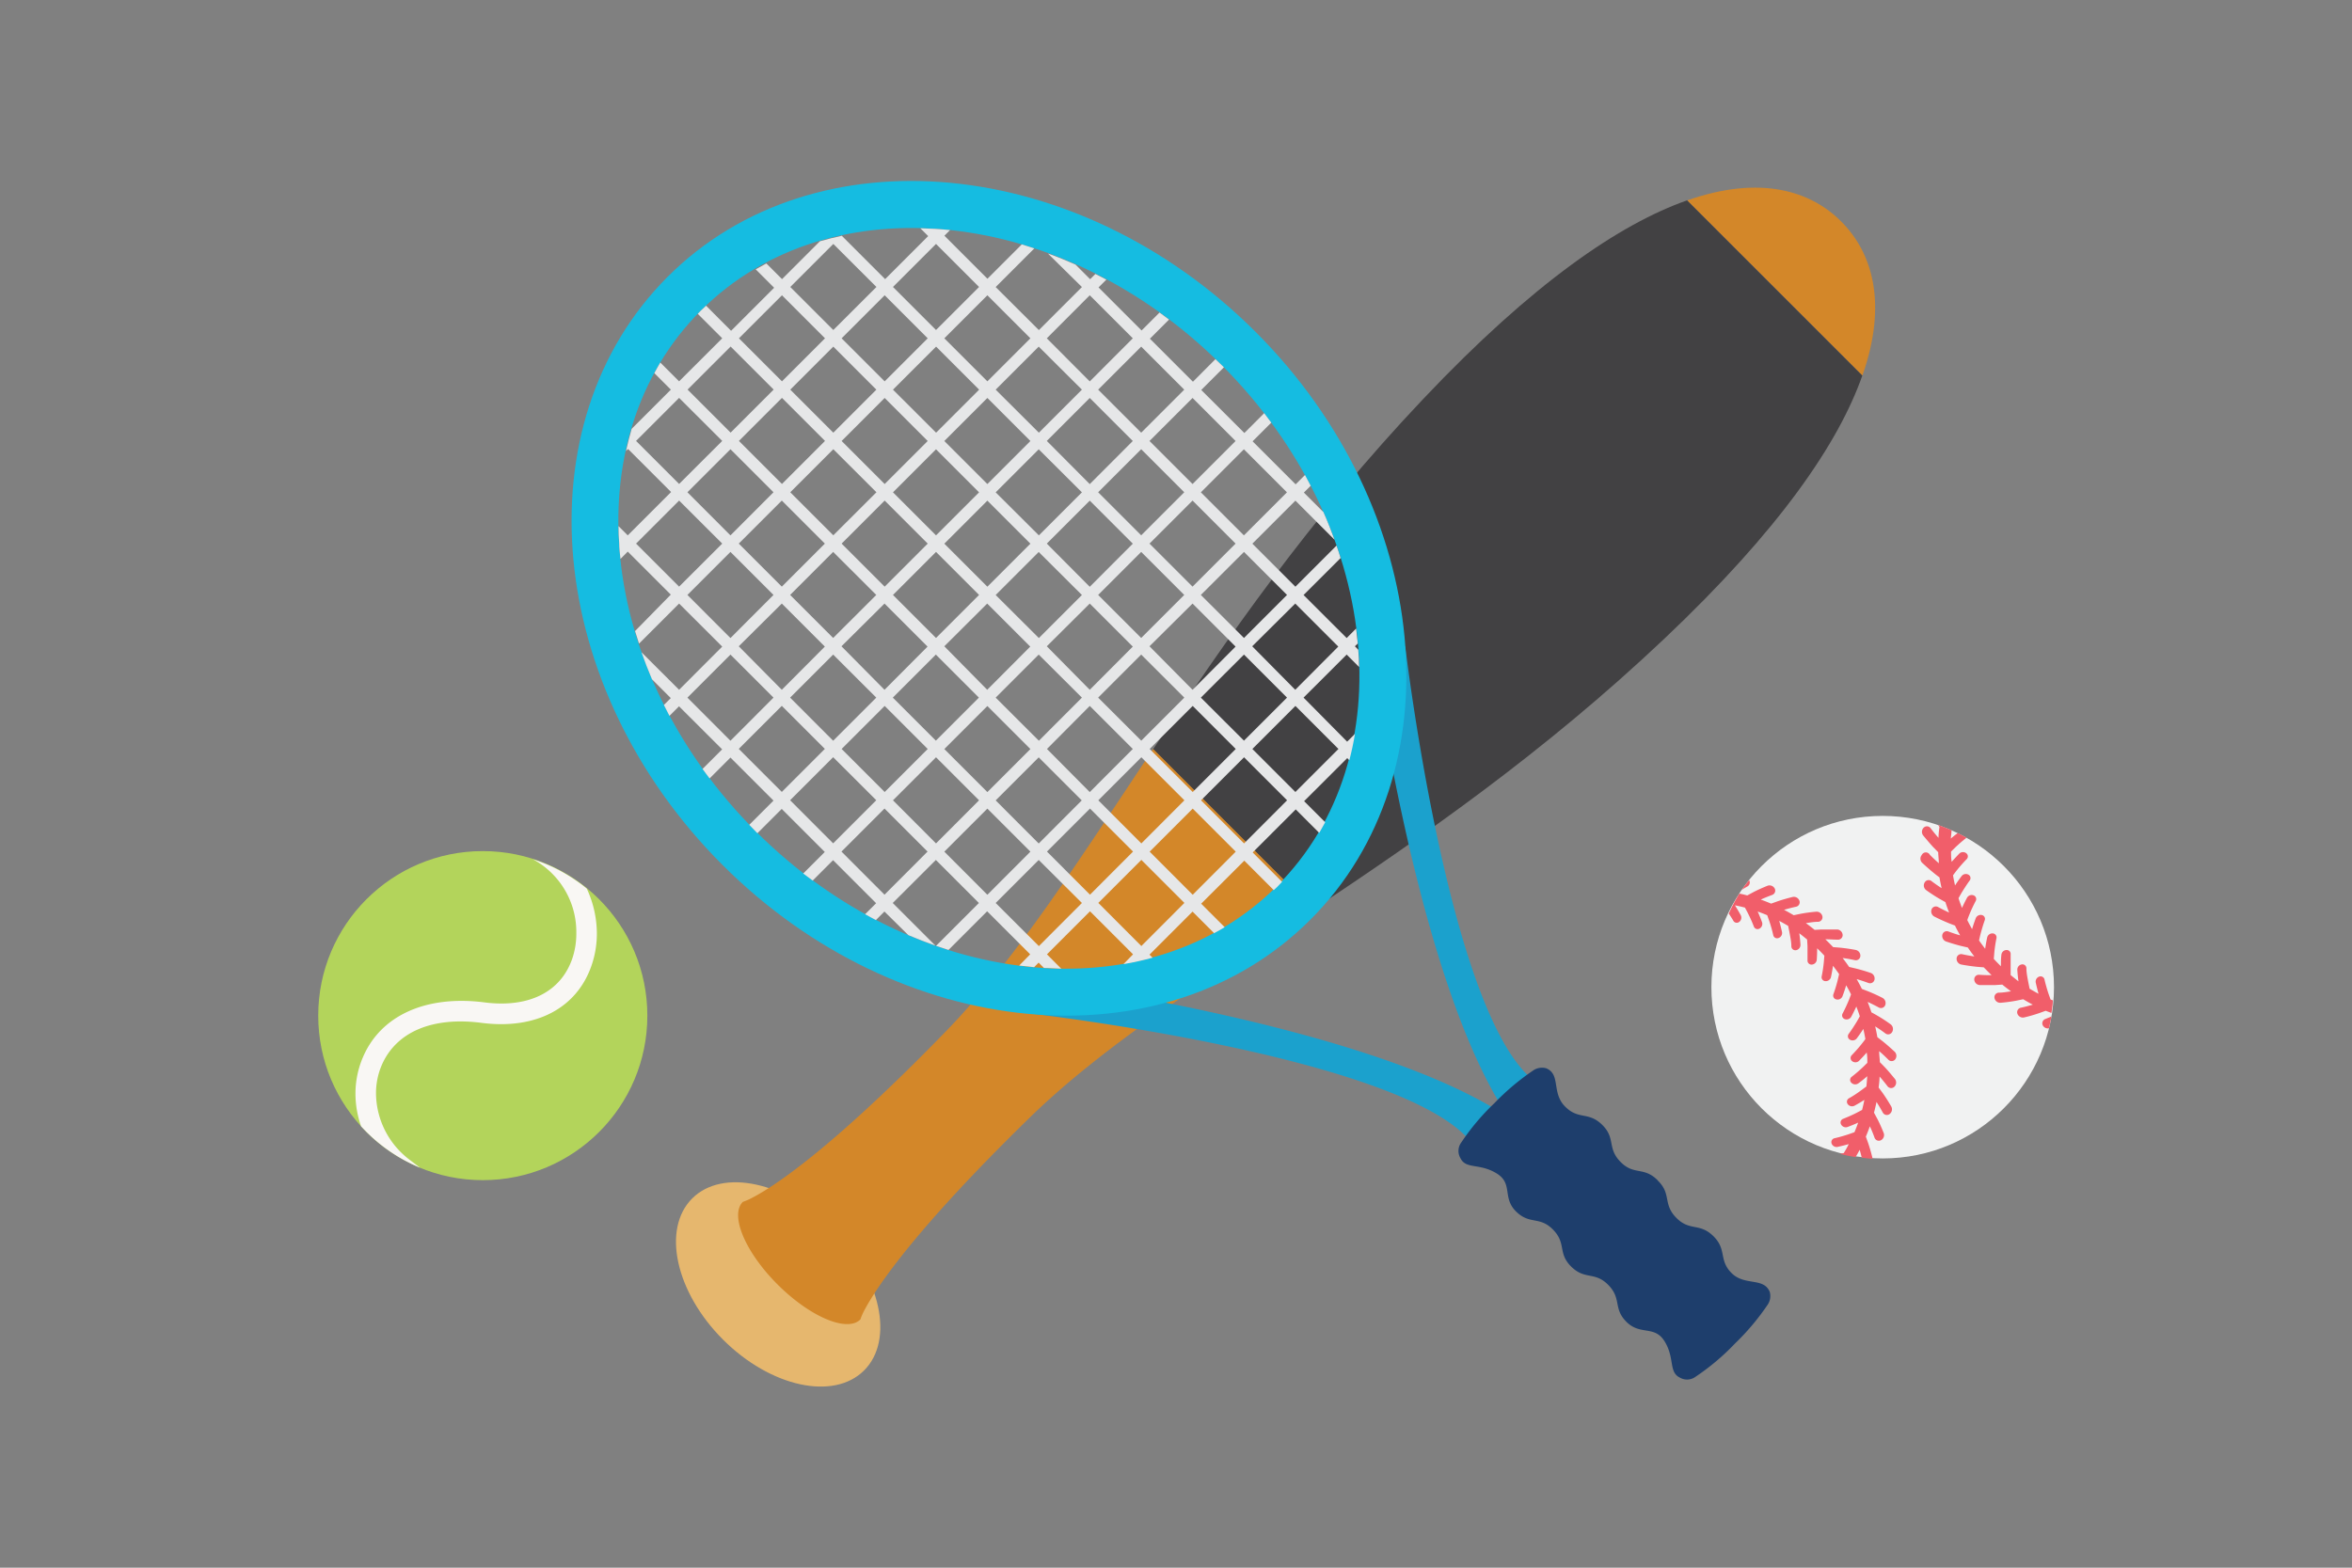
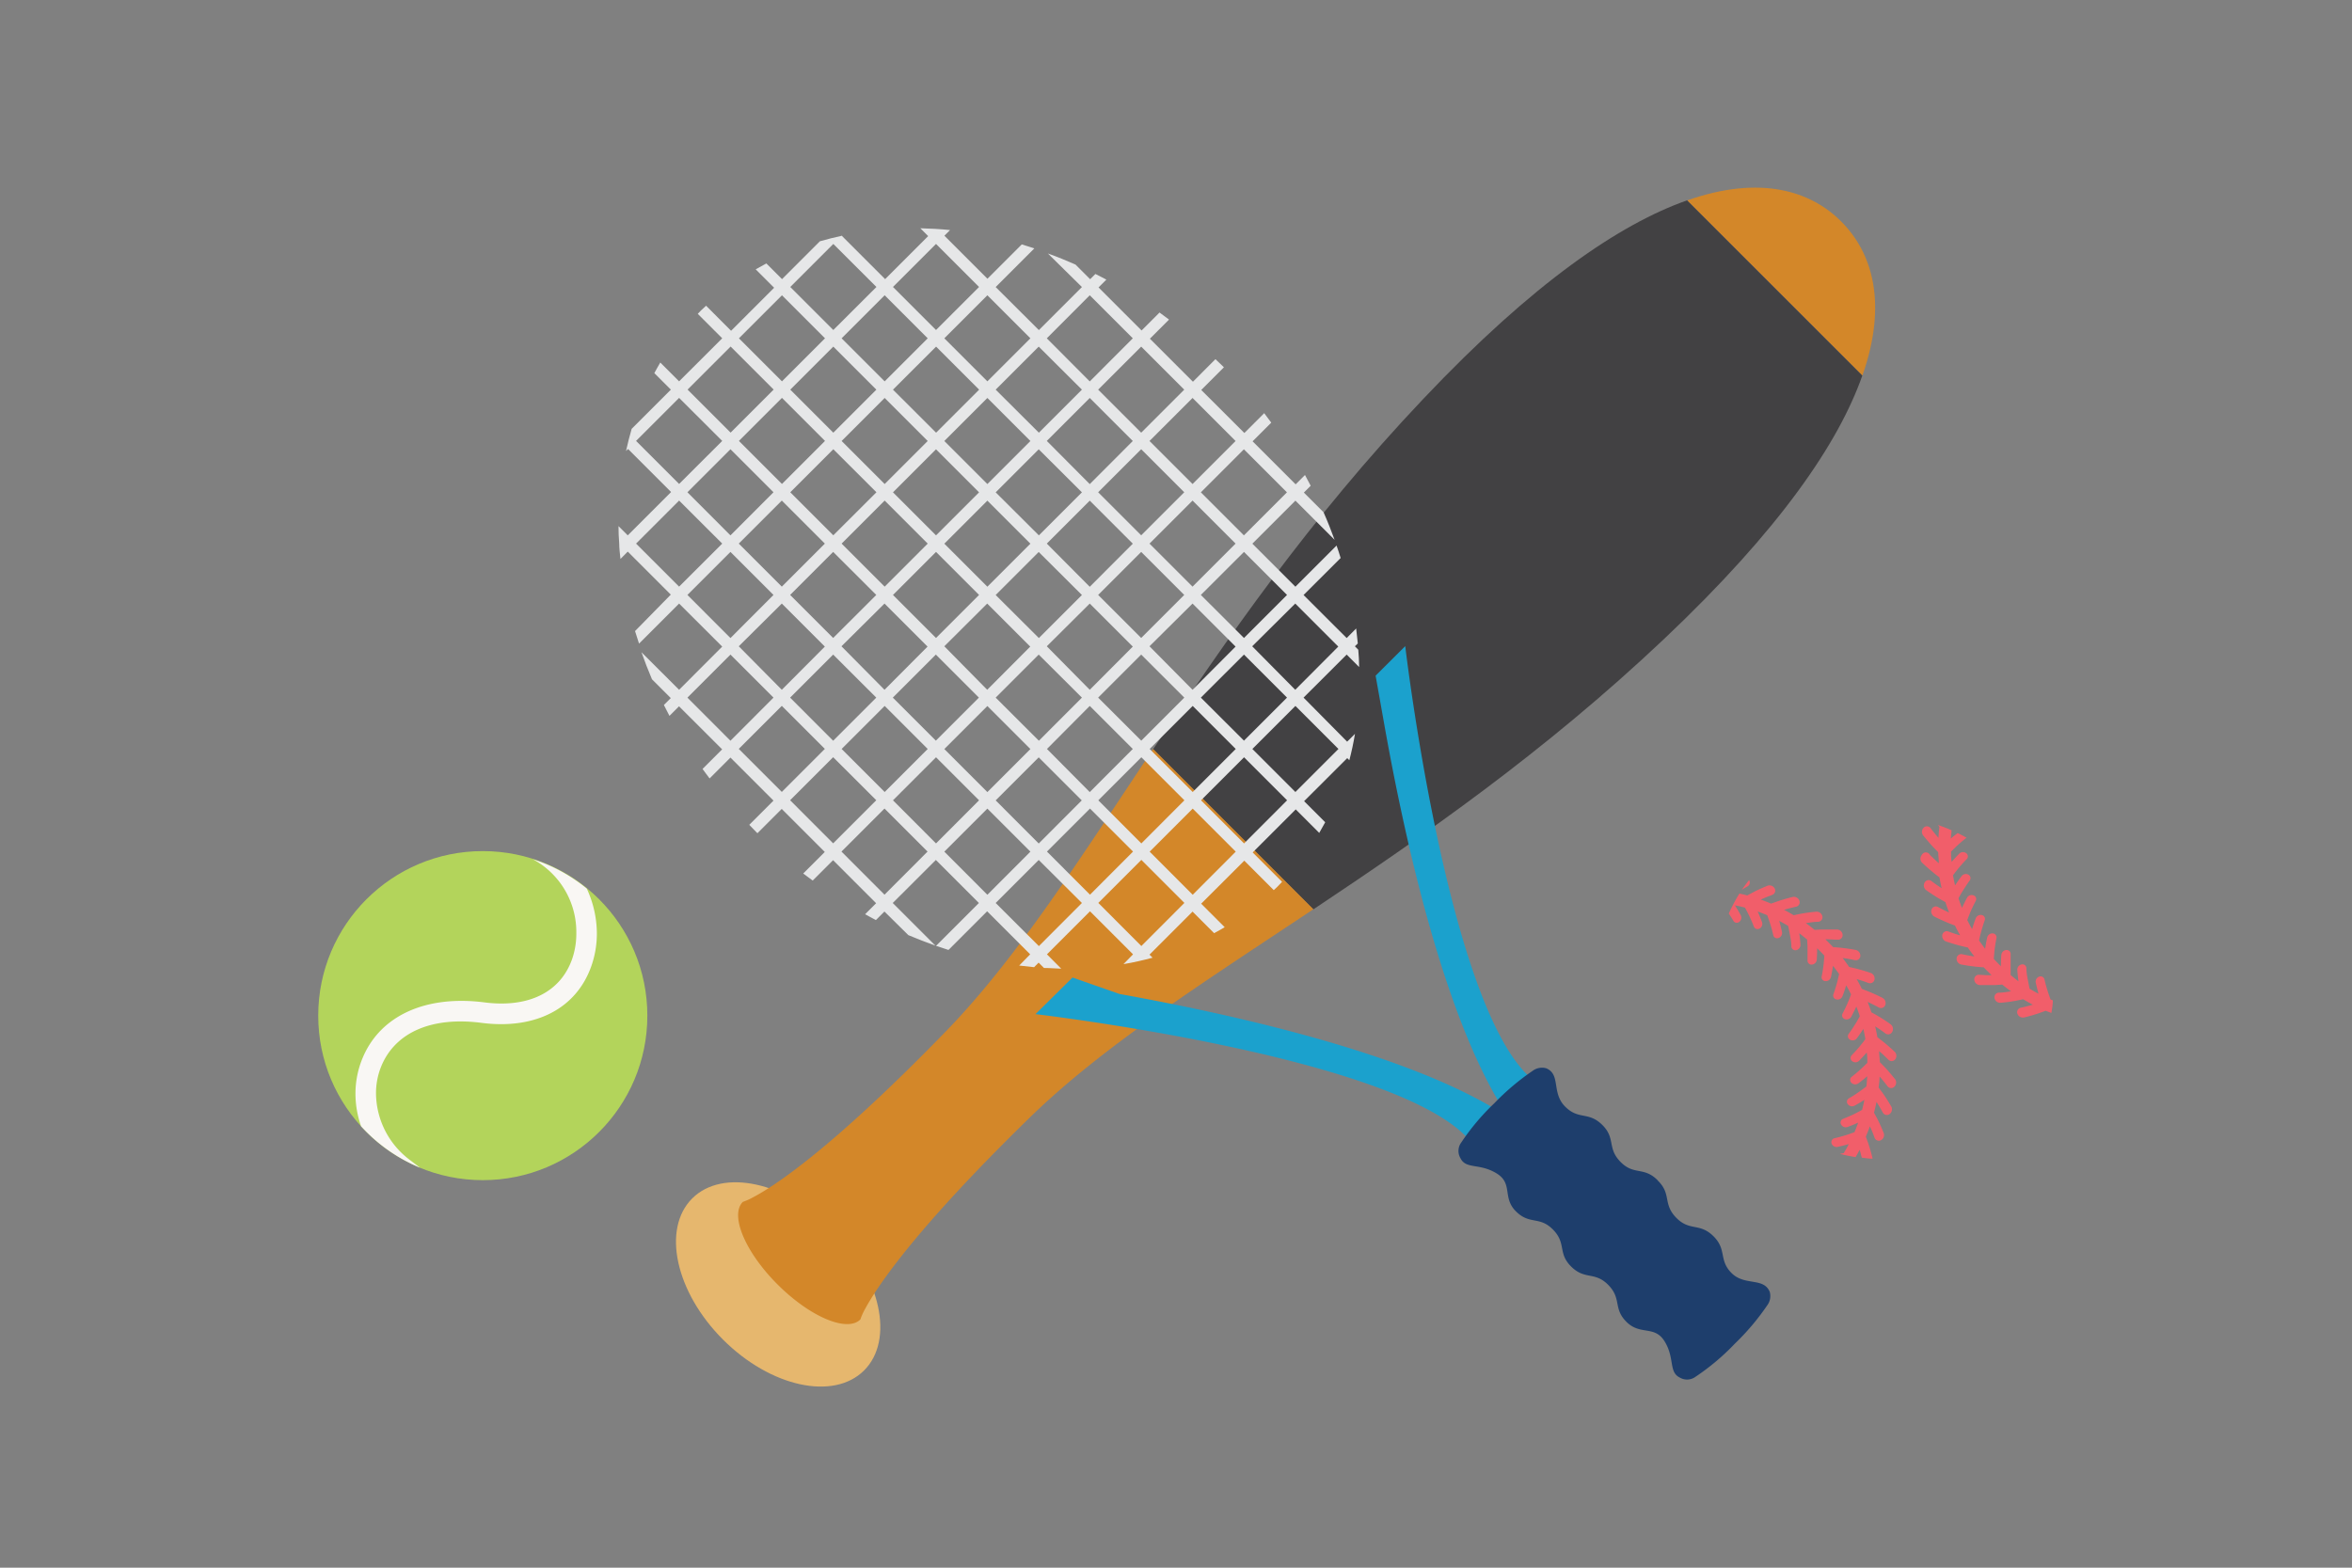
<svg xmlns="http://www.w3.org/2000/svg" id="Week_Away" data-name="Week Away" viewBox="0 0 300 200">
  <rect x="0" y="0" width="300" height="200" fill="#808080" stroke="none" />
  <defs>
    <style>.cls-1{fill:#e6b76e;}.cls-2{fill:#d38729;}.cls-3{fill:#424143;}.cls-4{fill:#f1f2f2;}.cls-5{fill:#f15e6a;}.cls-6{fill:#1ba1cd;}.cls-7{fill:#15bce1;}.cls-8{fill:#e6e7e8;}.cls-9{fill:#1e3e6c;}.cls-10{fill:#b3d45b;}.cls-11{fill:#f9f7f4;}</style>
  </defs>
  <title>week-away-sports</title>
  <ellipse class="cls-1" cx="99.25" cy="163.87" rx="9.95" ry="15.51" transform="translate(-86.8 118.17) rotate(-45)" />
  <path class="cls-2" d="M234.85,28.26c3.87,3.87,6,10.25,2.7,19.66L215.19,25.57C224.59,22.27,231,24.39,234.85,28.26Z" />
  <path class="cls-3" d="M181.56,50.87c14-14.8,25.06-22.3,33.63-25.31l22.35,22.35c-3,8.57-10.51,19.64-25.31,33.63-15.36,14.52-30.8,25.2-44.72,34.48L147.08,95.59C156.36,81.67,167,66.23,181.56,50.87Z" />
  <path class="cls-2" d="M94.75,153.33h0a7.63,7.63,0,0,0,1.28-.57c2.69-1.41,9.93-6.09,24.44-21,9.13-9.35,17.14-22,26.61-36.21L167.52,116c-14.22,9.47-26.85,17.48-36.21,26.61-14.86,14.5-19.55,21.74-21,24.44a8,8,0,0,0-.57,1.28h0c-1.68,1.68-6.42-.32-10.57-4.47S93.07,155,94.75,153.33Z" />
-   <circle class="cls-4" cx="240.14" cy="125.94" r="21.85" />
  <path class="cls-5" d="M222.87,113.1c-.24.13-.47.28-.7.42.29-.42.61-.84.93-1.24A.58.58,0,0,1,222.87,113.1Z" />
  <path class="cls-5" d="M221.86,114c.35.07.7.15,1,.24l.78-.42c.58-.3,1.19-.57,1.81-.82a.75.75,0,0,1,.92.36.58.58,0,0,1-.33.81c-.49.19-1,.38-1.45.6.45.15.88.33,1.32.51l.84-.3c.62-.21,1.26-.39,1.91-.55a.75.75,0,0,1,.86.49.58.58,0,0,1-.44.76c-.52.11-1,.24-1.52.39.42.22.82.45,1.23.69l.87-.18c.64-.12,1.3-.21,2-.27a.75.75,0,0,1,.79.6.58.58,0,0,1-.55.69c-.53,0-1,.09-1.56.17.38.27.75.56,1.12.86l.88-.05c.65,0,1.32,0,2,0a.74.74,0,0,1,.69.7.58.58,0,0,1-.64.6c-.53,0-1-.05-1.57-.05.34.32.67.66,1,1l.88.07c.65.07,1.31.16,2,.29a.75.75,0,0,1,.59.8.58.58,0,0,1-.72.5q-.77-.17-1.54-.27.43.56.83,1.14l.86.2c.63.16,1.27.35,1.91.57a.75.75,0,0,1,.46.87.58.58,0,0,1-.78.4c-.5-.18-1-.35-1.49-.49.23.41.46.82.66,1.25l.83.32c.61.25,1.21.52,1.81.83a.75.75,0,0,1,.34.93.58.58,0,0,1-.84.28q-.7-.38-1.4-.7c.17.44.34.88.48,1.33.26.14.52.28.77.43.57.33,1.12.69,1.67,1.09a.75.75,0,0,1,.2,1,.58.58,0,0,1-.87.16c-.42-.32-.85-.61-1.29-.89.11.46.2.92.28,1.38l.7.54c.51.41,1,.85,1.5,1.31a.74.74,0,0,1,.06,1,.58.58,0,0,1-.88,0c-.37-.37-.75-.73-1.15-1.07,0,.47.07.94.09,1.41l.62.63c.45.48.88,1,1.3,1.51a.75.75,0,0,1-.08,1,.58.58,0,0,1-.88-.09c-.32-.42-.65-.83-1-1.22,0,.47-.06.94-.12,1.41.18.23.35.47.53.71.38.54.73,1.1,1.07,1.68a.75.75,0,0,1-.22,1,.58.58,0,0,1-.85-.21c-.25-.46-.52-.91-.8-1.35-.09.46-.2.92-.32,1.37.14.26.28.52.42.78.3.58.57,1.19.82,1.82a.75.75,0,0,1-.36.92.58.58,0,0,1-.81-.33c-.18-.5-.38-1-.6-1.45-.15.44-.33.88-.51,1.32l.3.83c.21.62.39,1.26.55,1.91,0,0,0,0,0,.07-.46,0-.92-.07-1.37-.13-.09-.35-.17-.7-.27-1-.16.32-.34.62-.52.93-.68-.11-1.35-.25-2-.41l.49-.1c.23-.37.45-.75.64-1.15-.48.14-1,.26-1.43.36a.68.68,0,0,1-.76-.44.51.51,0,0,1,.38-.67c.58-.13,1.16-.3,1.75-.49l.79-.28c.17-.41.33-.81.47-1.22-.45.21-.91.39-1.36.56a.68.68,0,0,1-.82-.33.5.5,0,0,1,.28-.72c.55-.22,1.11-.46,1.66-.74l.74-.39c.11-.42.21-.85.29-1.28-.42.27-.84.52-1.27.75a.68.68,0,0,1-.85-.21.5.5,0,0,1,.17-.75c.51-.29,1-.61,1.53-1l.68-.5c.05-.44.08-.87.11-1.31-.38.33-.76.64-1.15.92a.68.68,0,0,1-.88-.09.5.5,0,0,1,.06-.77c.47-.36.93-.76,1.38-1.18l.6-.59c0-.44,0-.87-.08-1.31-.32.38-.66.73-1,1.08a.67.67,0,0,1-.88,0,.51.51,0,0,1,0-.77c.41-.43.82-.88,1.2-1.36.18-.22.35-.44.51-.67q-.11-.65-.26-1.29c-.27.42-.55.82-.84,1.21a.68.68,0,0,1-.87.16.5.5,0,0,1-.15-.75c.35-.48.69-1,1-1.51.14-.24.28-.48.41-.73-.13-.42-.29-.83-.44-1.24-.21.45-.43.89-.66,1.32a.68.68,0,0,1-.83.28.5.5,0,0,1-.26-.72c.28-.53.53-1.07.77-1.64.1-.26.21-.52.3-.79-.19-.4-.4-.78-.62-1.16q-.21.72-.47,1.4a.67.67,0,0,1-.79.4.5.5,0,0,1-.36-.68c.2-.56.38-1.14.53-1.73.06-.27.13-.54.19-.82-.25-.36-.51-.71-.78-1.06-.07.49-.16,1-.26,1.45a.68.68,0,0,1-.72.51.5.5,0,0,1-.46-.62c.12-.59.21-1.18.27-1.79l.07-.84q-.44-.48-.92-.94,0,.75-.05,1.47a.68.68,0,0,1-.64.61.51.51,0,0,1-.54-.55c0-.6,0-1.2,0-1.81l-.05-.84c-.34-.28-.68-.55-1-.8q.11.74.15,1.47a.68.68,0,0,1-.55.69.51.51,0,0,1-.61-.47c0-.6-.13-1.19-.24-1.8l-.17-.83c-.38-.22-.76-.44-1.14-.64.14.48.26,1,.36,1.43a.68.68,0,0,1-.45.76.5.5,0,0,1-.67-.37,18.15,18.15,0,0,0-.49-1.75l-.28-.79c-.4-.17-.81-.33-1.22-.47.21.45.39.9.56,1.36a.68.68,0,0,1-.33.82.5.5,0,0,1-.72-.28,18,18,0,0,0-.74-1.66c-.12-.25-.26-.5-.39-.74-.42-.11-.85-.21-1.28-.29.27.42.52.84.75,1.27a.68.68,0,0,1-.21.85.5.5,0,0,1-.75-.17c-.17-.3-.38-.61-.57-.91A21.93,21.93,0,0,1,221.86,114Z" />
-   <path class="cls-5" d="M260.89,130l.77-.32c-.09.51-.19,1-.32,1.51a.73.73,0,0,1-.78-.38A.58.58,0,0,1,260.89,130Z" />
  <path class="cls-5" d="M246.16,109.06q.56.56,1.14,1.07c0-.47-.07-.94-.08-1.41l-.62-.63c-.44-.48-.88-1-1.3-1.51a.75.75,0,0,1,.08-1,.58.58,0,0,1,.88.09c.32.42.65.83,1,1.22,0-.47.06-.94.12-1.4l-.18-.24c.58.2,1.15.42,1.72.67,0,.35-.07.71-.09,1.06.29-.25.58-.48.88-.7.38.18.75.39,1.13.59l0,0c-.47.36-.93.76-1.38,1.18l-.6.59c0,.44,0,.88.08,1.31.32-.37.66-.73,1-1.08a.68.68,0,0,1,.88,0,.5.5,0,0,1,0,.77c-.41.42-.82.88-1.2,1.36-.18.22-.34.44-.51.67q.11.65.26,1.29c.27-.42.55-.82.85-1.21a.68.68,0,0,1,.86-.16.5.5,0,0,1,.15.75c-.35.48-.68,1-1,1.51-.14.24-.28.49-.42.74.13.42.29.83.44,1.24.21-.45.43-.89.66-1.32a.68.68,0,0,1,.83-.28.5.5,0,0,1,.26.72c-.28.53-.54,1.08-.77,1.64-.1.26-.21.52-.3.79.19.39.4.78.61,1.16.14-.48.3-.94.47-1.4a.68.68,0,0,1,.78-.4.5.5,0,0,1,.36.68c-.2.56-.37,1.14-.53,1.74-.07.27-.13.54-.19.82.25.36.51.71.78,1.06.07-.49.16-1,.26-1.45a.68.68,0,0,1,.72-.51.51.51,0,0,1,.46.62c-.12.58-.21,1.18-.27,1.79l-.07.84c.29.32.6.64.91.94,0-.5,0-1,.06-1.47a.67.67,0,0,1,.64-.6.5.5,0,0,1,.54.55c0,.6,0,1.2,0,1.81l0,.84c.34.27.69.55,1,.8-.07-.49-.12-1-.15-1.47a.67.67,0,0,1,.55-.69.5.5,0,0,1,.61.47c0,.6.13,1.19.24,1.8l.17.83c.38.22.75.44,1.14.64-.14-.48-.26-1-.36-1.43a.68.68,0,0,1,.45-.76.51.51,0,0,1,.67.38c.13.58.3,1.16.49,1.75l.28.79.29.11c0,.54-.1,1.08-.18,1.61l-.73-.28-.83.3c-.62.21-1.26.4-1.92.55a.74.74,0,0,1-.86-.48.58.58,0,0,1,.45-.76c.52-.11,1-.24,1.52-.39-.42-.21-.83-.45-1.23-.69l-.87.18c-.64.12-1.3.21-2,.27a.74.74,0,0,1-.79-.6.58.58,0,0,1,.55-.69c.53,0,1-.09,1.56-.17-.38-.27-.75-.56-1.12-.86l-.88.06c-.65,0-1.32,0-2,0a.74.74,0,0,1-.69-.71.58.58,0,0,1,.64-.6q.79.06,1.57.05c-.34-.33-.67-.66-1-1l-.88-.07c-.65-.07-1.31-.16-2-.29a.75.75,0,0,1-.58-.8.58.58,0,0,1,.72-.51c.52.11,1,.2,1.54.28-.29-.37-.57-.75-.83-1.14l-.87-.2c-.63-.16-1.27-.35-1.91-.57a.75.75,0,0,1-.47-.87.58.58,0,0,1,.78-.4q.75.28,1.49.49c-.23-.41-.46-.82-.66-1.25-.28-.1-.55-.21-.83-.32-.6-.25-1.21-.52-1.81-.83a.75.75,0,0,1-.34-.93.58.58,0,0,1,.83-.28q.7.38,1.4.7c-.17-.44-.33-.88-.47-1.33l-.77-.43q-.85-.5-1.67-1.09a.74.74,0,0,1-.2-1,.58.58,0,0,1,.87-.16c.42.32.85.62,1.29.9-.11-.46-.2-.92-.28-1.38-.24-.17-.47-.35-.7-.54-.51-.41-1-.85-1.5-1.31a.74.74,0,0,1-.06-1A.58.58,0,0,1,246.16,109.06Z" />
  <path class="cls-6" d="M136.8,124.71l6,2.1c15.67,2.82,38.19,8,49.67,15.8-7.83-11.5-13-34-15.81-49.66l-1.2-6.75,3.78-3.77s5.2,44.32,15.51,54.63a140.83,140.83,0,0,1,15.89,18.58l-5.15,5.15a141.05,141.05,0,0,1-18.58-15.89c-10.31-10.31-54.83-15.52-54.83-15.52Z" />
-   <path class="cls-7" d="M92.14,110.33c-22.6-22.6-25.74-56.24-7-75s52.38-15.6,75,7,25.75,56.24,7,75S114.74,132.93,92.14,110.33Zm4.27-4.27c20.28,20.28,50,23.42,66.45,7s13.28-46.17-7-66.45-50-23.42-66.45-7S76.12,85.78,96.41,106.06Z" />
  <path class="cls-8" d="M115.86,119.3q1.72.73,3.45,1.34l-5.44-5.44,5.5-5.49,5.49,5.49-5.47,5.47c.53.18,1.06.35,1.59.52l4.93-4.93,5.49,5.49L130,123.18c.64.08,1.27.15,1.9.21l.58-.58.68.68c.73,0,1.47.07,2.2.09l-1.82-1.83,5.49-5.49,5.49,5.49L143.3,123c1.26-.21,2.49-.49,3.71-.82l-.39-.39,5.49-5.49,2.75,2.75c.45-.25.91-.49,1.35-.76l-3-3,5.5-5.49,3.76,3.76.44-.41c.21-.21.41-.44.62-.65l-3.75-3.75,5.49-5.49,3,3c.26-.45.51-.9.76-1.36l-2.69-2.69,5.5-5.49.27.27c.29-1.11.53-2.23.72-3.37l-1,1L166.27,89l5.5-5.49,1.59,1.59c0-.74-.05-1.48-.11-2.21l-.43-.44.37-.36c-.06-.64-.13-1.27-.21-1.91l-1.21,1.22-5.5-5.49L171,71.19c-.16-.53-.33-1.06-.52-1.59l-5.25,5.25-5.49-5.49,5.49-5.49,5,5c-.43-1.17-.89-2.35-1.41-3.52l-2.51-2.51.87-.87c-.24-.46-.48-.92-.73-1.37l-1.19,1.19-5.49-5.49,2.38-2.38c-.3-.41-.59-.81-.9-1.21l-2.53,2.53-5.5-5.49,2.89-2.89-.21-.21c-.28-.28-.57-.55-.87-.83l-2.87,2.88-5.49-5.49,2.44-2.44c-.4-.3-.8-.61-1.21-.9l-2.29,2.29-5.49-5.49,1-1-1.4-.72-.67.67-1.87-1.87c-1.17-.51-2.34-1-3.52-1.41L138,36.62l-5.49,5.49L127,36.62l4.93-4.93c-.53-.18-1.07-.35-1.6-.51l-4.38,4.38-5.49-5.49.72-.72c-1.27-.13-2.53-.2-3.79-.23l1,1-5.49,5.49-5.49-5.49,0-.05q-1.43.31-2.83.71l-4.83,4.83-2-2c-.46.24-.91.49-1.36.75l2.35,2.35-5.49,5.49L90.06,39c-.22.21-.44.4-.65.61s-.27.29-.41.43l3.12,3.12-5.5,5.49-2.4-2.4c-.27.45-.51.9-.76,1.35l2.11,2.11-5,5c-.27.93-.51,1.87-.72,2.83l.26-.26,5.49,5.49L80.07,68.3l-1.18-1.18q0,1.09.09,2.19l0,0,0,0c0,.65.09,1.3.16,2l.93-.94,5.49,5.49L81,80.51c.16.54.33,1.07.51,1.6L86.62,77l5.5,5.49L86.62,88l-4.8-4.79q.61,1.73,1.34,3.45l2.4,2.4-.88.88c.23.47.47.93.71,1.39l1.22-1.22,5.5,5.49-2.5,2.5c.29.41.6.81.9,1.21l2.66-2.66,5.49,5.49-3.09,3.09.83.86.21.21,3.1-3.1,5.49,5.49-2.75,2.75c.4.31.8.61,1.21.9l2.6-2.6,5.49,5.49-1.41,1.41,1.38.74,1.09-1.09Zm37.31-56.49,5.49-5.49,5.49,5.49-5.49,5.49Zm-6.55-6.55,5.49-5.49,5.49,5.49-5.49,5.49Zm-6.55-6.55,5.49-5.49,5.49,5.49-5.49,5.49Zm-6.55-6.55L139,37.67l5.49,5.49L139,48.66Zm26.2,39.29L165.21,77l5.49,5.49L165.21,88Zm-6.55-6.55,5.5-5.49,5.49,5.49-5.49,5.49Zm-6.55-6.55,5.49-5.49,5.49,5.49-5.49,5.49Zm-6.55-6.55,5.49-5.49,5.49,5.49-5.49,5.49Zm-6.55-6.55L139,50.77l5.49,5.49L139,61.76ZM127,49.71l5.49-5.49L138,49.71l-5.49,5.49Zm-6.55-6.55,5.49-5.49,5.49,5.49-5.49,5.49Zm-6.55-6.55,5.49-5.49,5.49,5.49-5.49,5.49Zm45.84,58.94,5.49-5.49,5.49,5.49-5.49,5.49ZM153.17,89l5.5-5.49L164.16,89l-5.49,5.49Zm-6.55-6.55L152.11,77l5.49,5.49L152.11,88Zm-6.55-6.55,5.49-5.49,5.49,5.49-5.49,5.49Zm-6.55-6.55L139,63.87l5.49,5.49L139,74.86ZM127,62.81l5.49-5.49L138,62.81l-5.49,5.49Zm-6.55-6.55,5.49-5.49,5.49,5.49-5.49,5.49Zm-6.55-6.55,5.5-5.49,5.49,5.49-5.49,5.49Zm-6.55-6.55,5.49-5.49,5.49,5.49-5.49,5.49Zm-6.55-6.55,5.49-5.49,5.5,5.49-5.5,5.49Zm52.39,65.49,5.49-5.49,5.49,5.49-5.49,5.5Zm-6.55-6.55,5.49-5.49,5.49,5.49-5.49,5.49ZM140.07,89l5.49-5.49L151.06,89l-5.49,5.49Zm-6.55-6.55L139,77l5.49,5.49L139,88ZM127,75.91l5.49-5.49L138,75.91l-5.49,5.49Zm-6.55-6.55,5.49-5.49,5.49,5.49-5.49,5.49Zm-6.55-6.55,5.49-5.49,5.49,5.49-5.49,5.49Zm-6.55-6.55,5.49-5.49,5.49,5.49-5.49,5.49Zm-6.55-6.55,5.49-5.49,5.49,5.49-5.49,5.49Zm-6.55-6.55,5.49-5.49,5.49,5.49-5.49,5.49Zm52.39,65.49,5.49-5.49,5.49,5.49-5.49,5.5Zm-6.55-6.55,5.49-5.49,5.49,5.49-5.49,5.5Zm-6.55-6.55L139,90.06l5.49,5.49L139,101.05ZM127,89l5.49-5.49L138,89l-5.49,5.5Zm-6.55-6.55L125.92,77l5.49,5.49L125.92,88Zm-6.55-6.55,5.49-5.49,5.49,5.49-5.49,5.49Zm-6.55-6.55,5.49-5.49,5.49,5.49-5.49,5.49Zm-6.55-6.55,5.49-5.49,5.5,5.49-5.5,5.49Zm-6.55-6.55,5.49-5.49,5.49,5.49-5.49,5.49Zm-6.55-6.55,5.49-5.49,5.49,5.49-5.49,5.49Zm52.39,65.49,5.49-5.49,5.49,5.49-5.49,5.5Zm-6.55-6.55,5.49-5.49,5.49,5.49-5.49,5.5ZM127,102.11l5.49-5.49,5.49,5.49-5.49,5.5Zm-6.55-6.55,5.49-5.49,5.49,5.49-5.49,5.49ZM113.88,89l5.49-5.49L124.86,89l-5.49,5.49Zm-6.55-6.55L112.82,77l5.49,5.49L112.82,88Zm-6.55-6.55,5.49-5.49,5.5,5.49-5.5,5.49Zm-6.55-6.55,5.49-5.49,5.49,5.49-5.49,5.49Zm-6.55-6.55,5.49-5.49,5.49,5.49L93.17,68.3Zm-6.55-6.55,5.49-5.49,5.5,5.49-5.5,5.49ZM127,115.2l5.49-5.49L138,115.2l-5.49,5.5Zm-6.55-6.55,5.49-5.49,5.49,5.49-5.49,5.5Zm-6.55-6.55,5.49-5.49,5.49,5.49-5.49,5.5Zm-6.55-6.55,5.49-5.49,5.49,5.49-5.49,5.49ZM100.78,89l5.49-5.49,5.5,5.49-5.5,5.5Zm-6.55-6.55L99.72,77l5.49,5.49L99.72,88Zm-6.55-6.55,5.49-5.49,5.49,5.49L93.17,81.4Zm-6.55-6.55,5.49-5.49,5.5,5.49-5.5,5.49Zm26.2,39.29,5.49-5.49,5.49,5.49-5.49,5.5Zm-6.55-6.55,5.49-5.49,5.5,5.49-5.5,5.5Zm-6.55-6.55,5.49-5.49,5.49,5.49-5.49,5.49ZM87.68,89l5.49-5.49L98.66,89,93.17,94.5Z" />
  <path class="cls-9" d="M211.42,150.56c-1.77-1.77-3-.57-4.73-2.34s-.57-3-2.34-4.73-3-.57-4.74-2.34-.5-4.1-2.41-4.87a2,2,0,0,0-1.69.32,31.08,31.08,0,0,0-4.91,4.15,29.25,29.25,0,0,0-4.21,5,1.8,1.8,0,0,0-.11,2c.7,1.45,2.38.61,4.57,1.92s.73,3.09,2.5,4.86,3,.57,4.74,2.34.57,3,2.33,4.73,3,.57,4.73,2.34.57,3,2.34,4.73,3.57.36,4.86,2.5.47,3.87,1.92,4.58a1.82,1.82,0,0,0,2-.11,29.5,29.5,0,0,0,5-4.21,31,31,0,0,0,4.15-4.91,2,2,0,0,0,.32-1.69c-.77-1.91-3.19-.74-4.87-2.41s-.57-3-2.34-4.73-3-.57-4.73-2.34-.57-3-2.34-4.73Z" />
  <circle class="cls-10" cx="61.58" cy="129.57" r="20.99" />
  <path class="cls-11" d="M46.06,143.69a12.53,12.53,0,0,1-.72-4.15,11.79,11.79,0,0,1,.93-4.61c2.26-5.38,8.06-8,15.51-7.05,5.66.73,9.75-1.31,11.22-5.6a9.91,9.91,0,0,0,.51-3.23,10.54,10.54,0,0,0-5.15-9.21l-.38-.22,0,0a21,21,0,0,1,6.86,3.74,13.69,13.69,0,0,1,1.29,5.73,12.44,12.44,0,0,1-.67,4.06c-1.88,5.5-7.14,8.24-14.06,7.34-6.29-.81-10.93,1.18-12.74,5.47a9.06,9.06,0,0,0-.7,3.54,10.72,10.72,0,0,0,4.3,8.47l1.31,1,0,0A21,21,0,0,1,46.06,143.69Z" />
</svg>